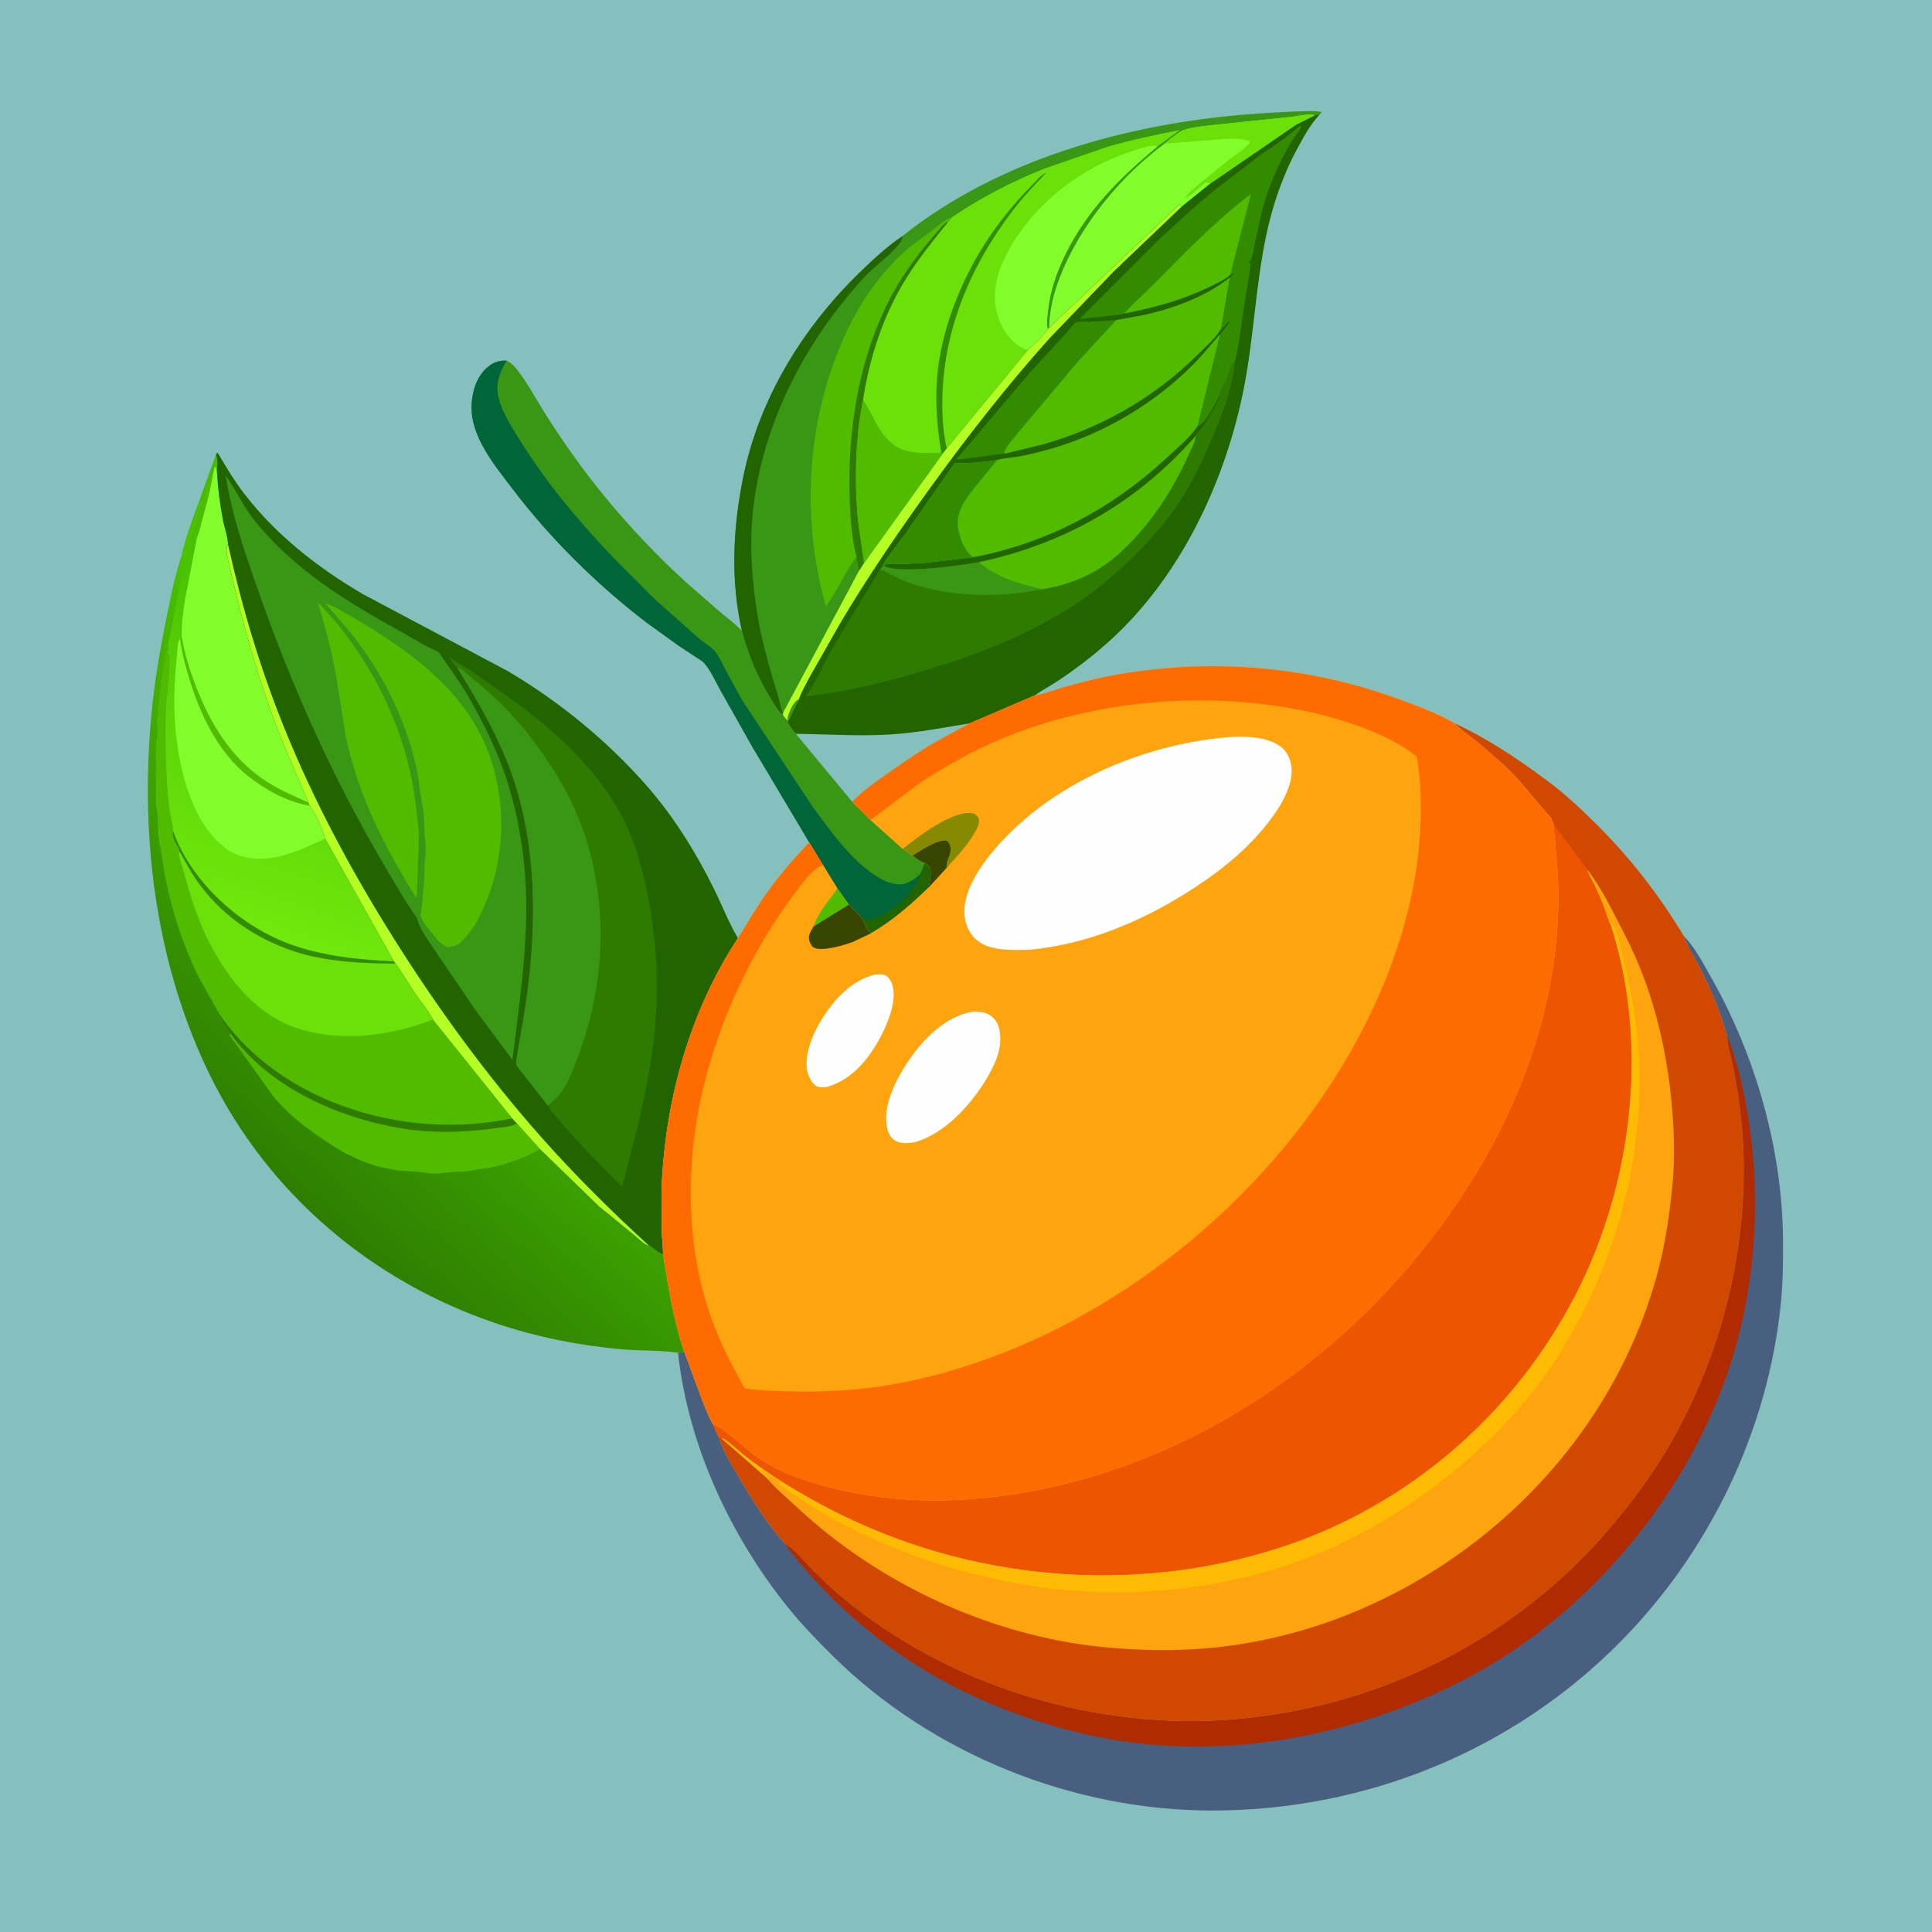
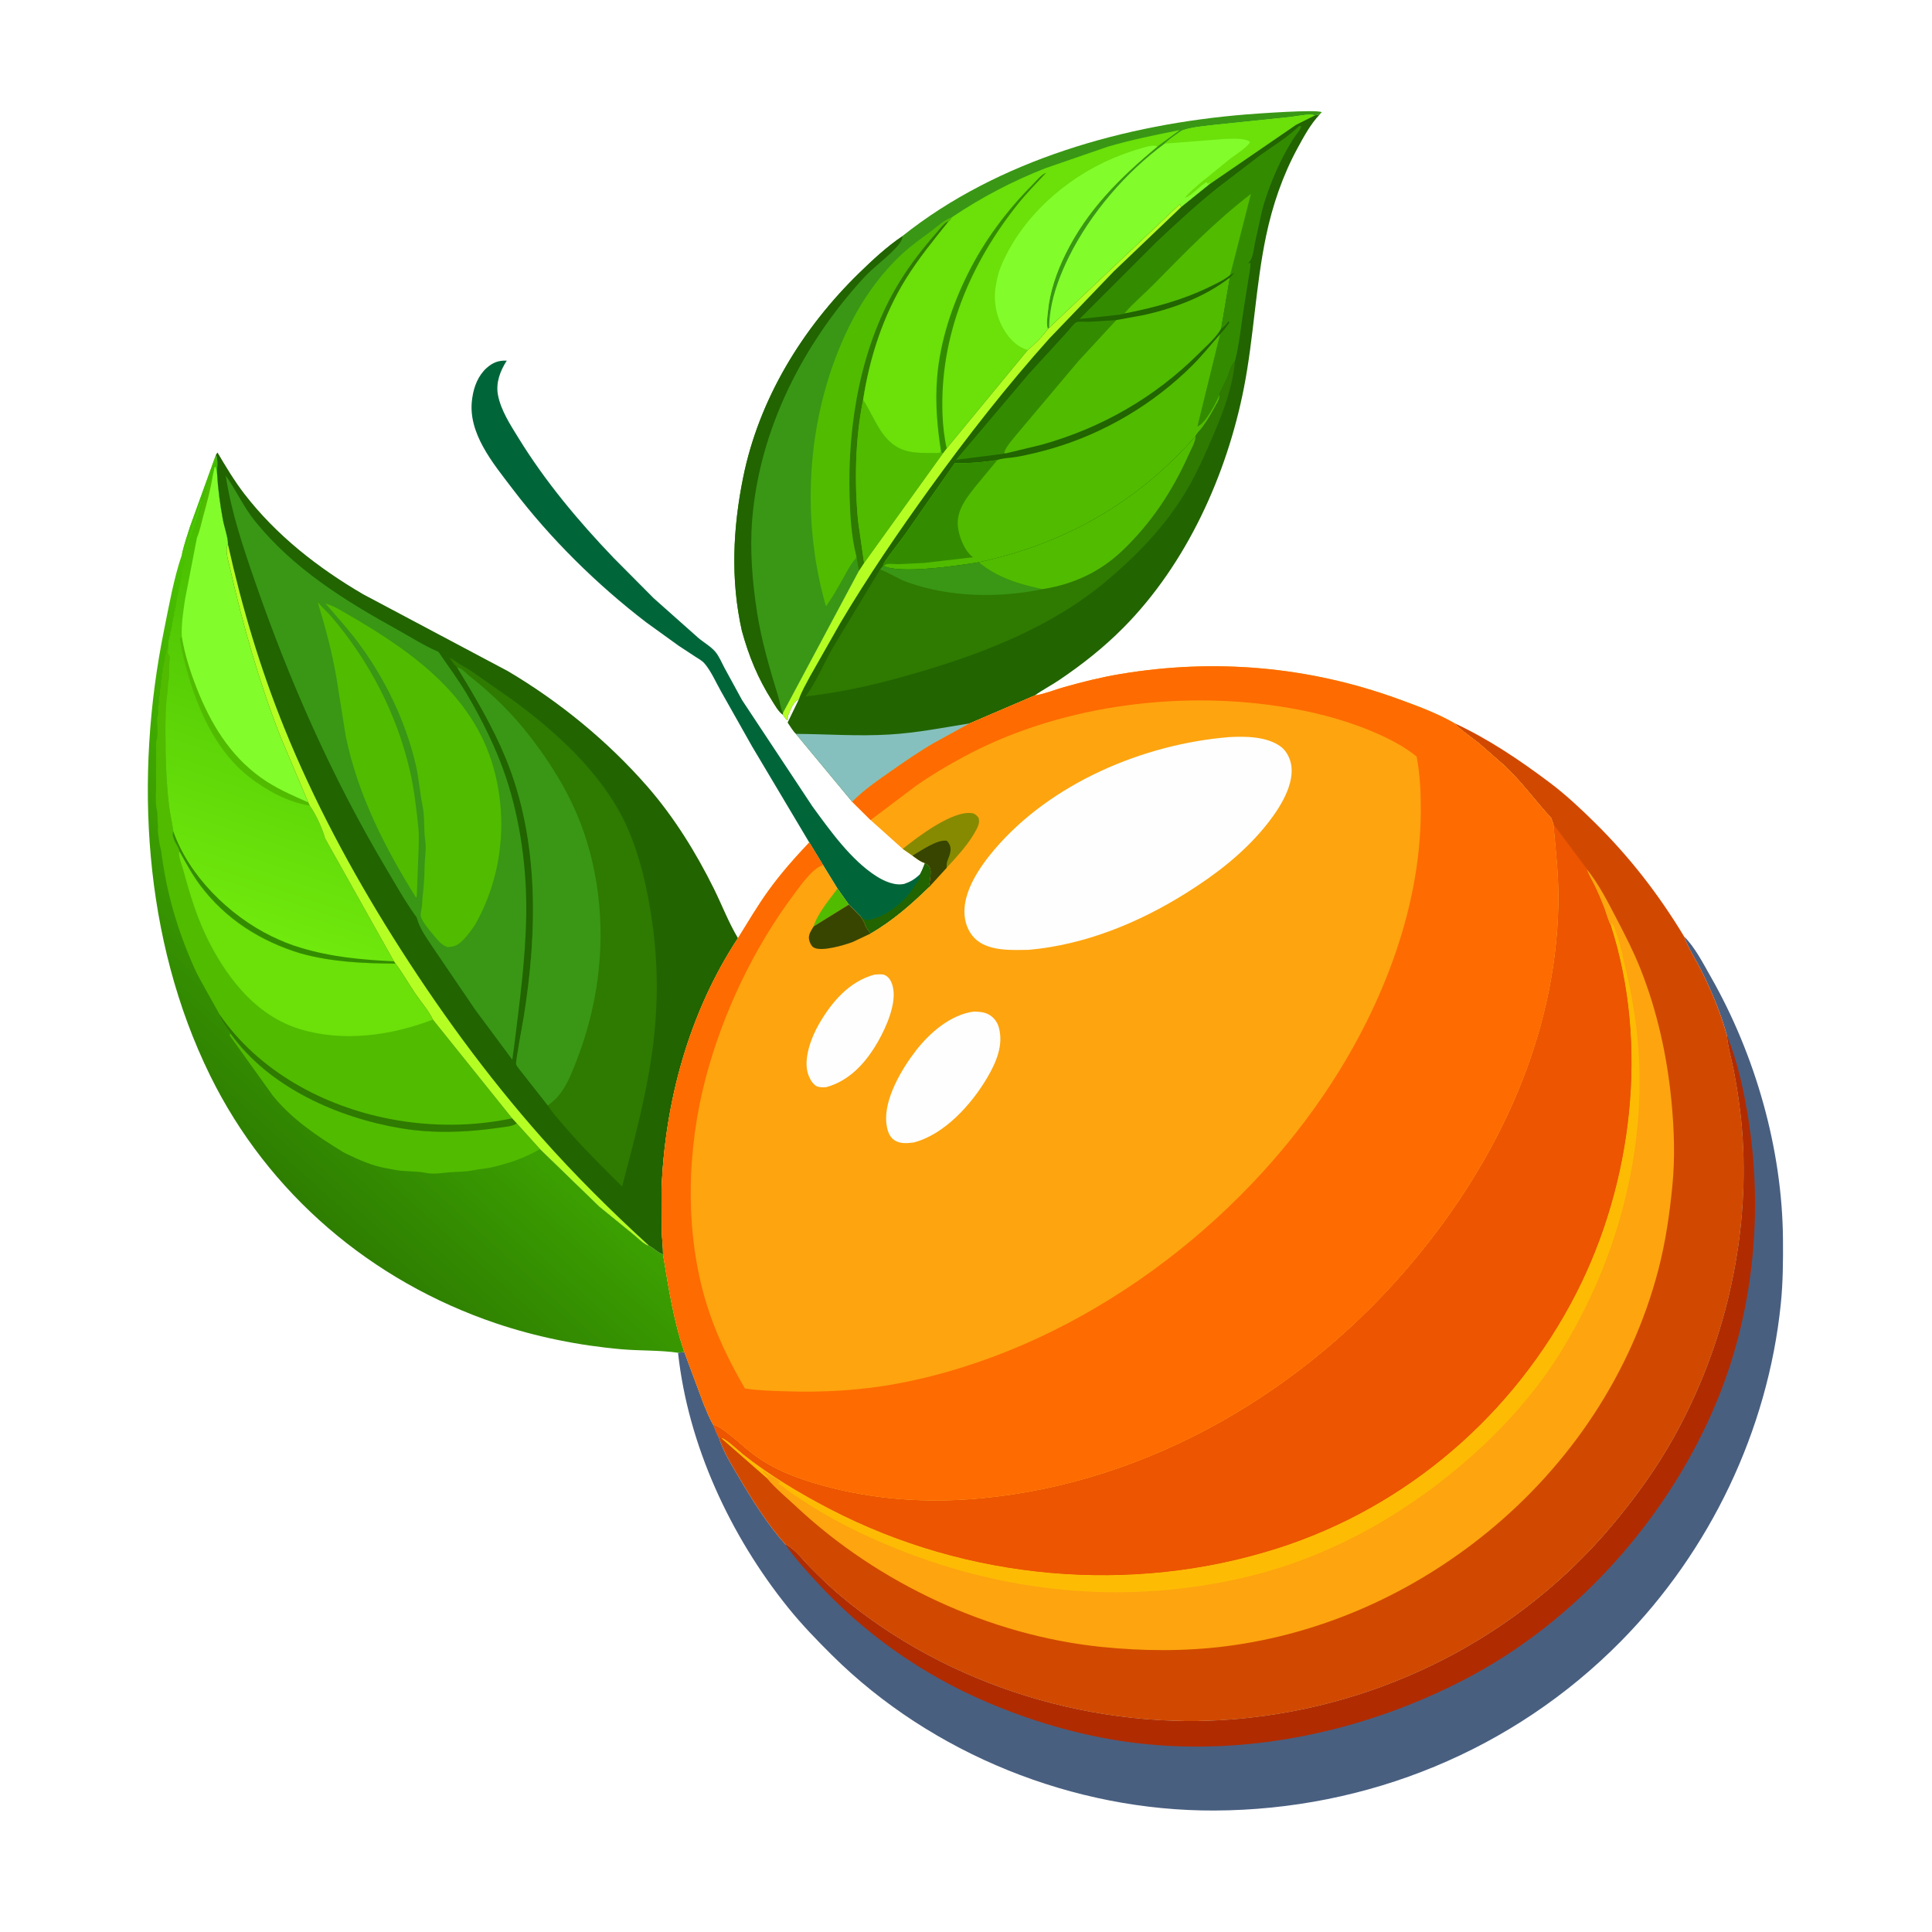
<svg xmlns="http://www.w3.org/2000/svg" version="1.1" style="display: block;" viewBox="0 0 2048 2048" width="1024" height="1024">
  <defs>
    <linearGradient id="Gradient1" gradientUnits="userSpaceOnUse" x1="254.776" y1="1215.38" x2="576.438" y2="859.377">
      <stop class="stop0" offset="0" stop-opacity="1" stop-color="rgb(46,126,1)" />
      <stop class="stop1" offset="1" stop-opacity="1" stop-color="rgb(77,203,0)" />
    </linearGradient>
    <linearGradient id="Gradient2" gradientUnits="userSpaceOnUse" x1="373.393" y1="597.129" x2="246.963" y2="978.813">
      <stop class="stop0" offset="0" stop-opacity="1" stop-color="rgb(70,188,0)" />
      <stop class="stop1" offset="1" stop-opacity="1" stop-color="rgb(112,233,13)" />
    </linearGradient>
  </defs>
-   <path transform="translate(0,0)" fill="rgb(134,192,190)" d="M -0 -0 L 2048 0 L 2048 2048 L -0 2048 L -0 -0 z" />
-   <path transform="translate(0,0)" fill="rgb(57,151,21)" d="M 857.829 893.015 L 797.039 790.901 L 764.128 732.551 C 758.839 723.157 753.714 711.323 746.749 703.224 C 744.207 700.27 740.189 698.168 736.937 696.033 L 719.499 684.593 L 684.984 659.693 C 632.497 619.444 583.338 570.939 543.34 518.274 C 522.887 491.345 495.202 458.801 500.515 422.621 L 500.77 421 C 502.417 409.702 507.008 398.086 515.661 390.234 C 522.242 384.261 528.428 381.938 537.218 382.28 C 542.517 385.247 545.559 388.323 549.196 393.147 C 560.795 408.528 570.066 426.313 580.486 442.549 C 599.291 471.849 619.063 499.698 641.198 526.578 C 668.33 559.526 698.306 591.271 730.107 619.772 L 763.06 648.447 C 771.038 655.098 779.157 661.242 786.426 668.714 C 793.83 695.613 803.341 718.982 818.378 742.655 C 821.397 747.408 825.2 754.548 829.94 757.622 C 831.1 759.663 832.468 761.272 833.979 763.054 L 835.094 763 C 834.632 760.244 835.226 759.037 836.213 756.5 C 838.358 750.988 841.592 743.441 846.959 741.077 L 834.901 765.934 C 837.55 769.622 840.444 774.936 843.684 777.929 L 903.384 849.96 L 922.844 869.28 L 956.942 899.862 L 967.301 907.031 C 971.175 909.787 975.891 913.706 980.525 914.856 C 983.303 916.704 985.519 917.964 986.267 921.472 C 986.649 923.259 986.658 924.609 986.501 926.431 C 986.211 931.285 985.524 935.801 984.576 940.556 C 965.01 959.508 946.385 975.77 922.828 989.597 C 921.356 986.889 918.141 983.914 917.298 981.219 C 916.019 977.127 914.544 974.807 912.017 971.318 L 899.779 958.949 L 887.753 941.967 L 872.407 916.952 L 857.829 893.015 z" />
  <path transform="translate(0,0)" fill="rgb(0,102,58)" d="M 857.829 893.015 L 797.039 790.901 L 764.128 732.551 C 758.839 723.157 753.714 711.323 746.749 703.224 C 744.207 700.27 740.189 698.168 736.937 696.033 L 719.499 684.593 L 684.984 659.693 C 632.497 619.444 583.338 570.939 543.34 518.274 C 522.887 491.345 495.202 458.801 500.515 422.621 L 500.77 421 C 502.417 409.702 507.008 398.086 515.661 390.234 C 522.242 384.261 528.428 381.938 537.218 382.28 C 530.246 393.065 525.342 405.814 527.897 418.875 C 531.088 435.19 540.898 450.15 549.5 464.118 C 578.158 510.655 612.837 552.076 650.563 591.493 L 692.943 634.142 L 740.076 676.05 C 745.613 680.8 753.588 685.33 758.229 690.835 C 762.287 695.65 764.976 702.332 767.935 707.889 L 786.656 742.183 L 861.355 855.033 C 879.983 880.487 902.269 911.939 929.297 929.012 C 937.435 934.153 949.098 939.339 958.857 936.848 L 962.313 935.5 L 963.65 934.927 C 968.148 932.934 971.784 930.007 975.35 926.659 C 977.484 922.92 978.935 918.848 980.525 914.856 C 983.303 916.704 985.519 917.964 986.267 921.472 C 986.649 923.259 986.658 924.609 986.501 926.431 C 986.211 931.285 985.524 935.801 984.576 940.556 C 965.01 959.508 946.385 975.77 922.828 989.597 C 921.356 986.889 918.141 983.914 917.298 981.219 C 916.019 977.127 914.544 974.807 912.017 971.318 L 899.779 958.949 L 887.753 941.967 L 872.407 916.952 L 857.829 893.015 z" />
  <path transform="translate(0,0)" fill="rgb(33,100,0)" d="M 980.525 914.856 C 983.303 916.704 985.519 917.964 986.267 921.472 C 986.649 923.259 986.658 924.609 986.501 926.431 C 986.211 931.285 985.524 935.801 984.576 940.556 C 965.01 959.508 946.385 975.77 922.828 989.597 C 921.356 986.889 918.141 983.914 917.298 981.219 C 916.019 977.127 914.544 974.807 912.017 971.318 L 916.262 974.5 C 918.661 975.574 921.473 975.103 923.932 974.46 C 941.94 969.753 960.33 954.688 969.693 938.9 L 974.506 931.857 L 975.35 926.659 C 977.484 922.92 978.935 918.848 980.525 914.856 z" />
  <path transform="translate(0,0)" fill="rgb(57,151,21)" d="M 956.834 250.211 L 956.9 249.994 C 1058.46 169.19 1193.54 131.627 1320.99 121.312 C 1330.75 120.522 1397.17 115.661 1401.09 119 L 1398.95 121.309 L 1393.75 122.355 L 1373.83 132.325 L 1282.26 195.174 L 1252.14 219.463 L 1250.56 216.511 L 1112.2 347.468 L 1110.79 348.796 C 1105.48 356.412 1096.71 365.006 1089.57 370.976 L 1003.56 475.392 L 999.462 480.75 L 915.969 596.869 L 910.535 605.131 L 830.009 755.72 L 829.94 757.622 C 825.2 754.548 821.397 747.408 818.378 742.655 C 803.341 718.982 793.83 695.613 786.426 668.714 C 774.325 614.939 776.858 560.078 787.741 506.301 C 804.594 423.019 850.471 348.119 910.841 289.303 C 924.807 275.696 940.626 260.979 956.834 250.211 z" />
  <path transform="translate(0,0)" fill="rgb(33,100,0)" d="M 786.426 668.714 C 774.325 614.939 776.858 560.078 787.741 506.301 C 804.594 423.019 850.471 348.119 910.841 289.303 C 924.807 275.696 940.626 260.979 956.834 250.211 C 956.299 255.593 952.445 259.768 948.782 263.655 C 938.343 274.732 925.786 283.344 915.5 294.57 C 851.059 364.907 804.902 455.431 797.295 551.355 C 794.77 583.198 797.553 617.457 802.47 648.939 C 807.332 680.07 816.004 709.075 825.191 739.123 C 826.808 744.41 827.338 750.964 830.009 755.72 L 829.94 757.622 C 825.2 754.548 821.397 747.408 818.378 742.655 C 803.341 718.982 793.83 695.613 786.426 668.714 z" />
  <path transform="translate(0,0)" fill="rgb(130,252,43)" d="M 1234.54 152.27 C 1239.44 147.782 1244.39 144.291 1249.8 140.5 C 1251.41 139.371 1252.78 138.362 1254.71 137.749 C 1265.02 134.472 1277.37 133.659 1288.12 132.28 L 1367.8 124.02 C 1374.07 123.455 1388.76 119.954 1393.75 122.355 L 1373.83 132.325 L 1282.26 195.174 L 1252.14 219.463 L 1250.56 216.511 L 1112.2 347.468 C 1112.11 341.413 1112.76 335.452 1113.65 329.469 C 1116.52 310.056 1124.5 289.497 1133.2 272 C 1155.98 226.171 1193.26 182.706 1234.54 152.27 z" />
  <path transform="translate(0,0)" fill="rgb(107,224,9)" d="M 1234.54 152.27 C 1239.44 147.782 1244.39 144.291 1249.8 140.5 C 1251.41 139.371 1252.78 138.362 1254.71 137.749 C 1265.02 134.472 1277.37 133.659 1288.12 132.28 L 1367.8 124.02 C 1374.07 123.455 1388.76 119.954 1393.75 122.355 L 1373.83 132.325 L 1282.26 195.174 L 1282.16 193.28 L 1280.5 195 L 1279 192.908 C 1271.36 197.536 1264.01 206.75 1256 209.828 C 1259.95 204.505 1265.7 199.845 1270.61 195.443 L 1304.74 167.73 C 1311.24 162.853 1320.26 157.576 1325.05 151 L 1324 149.5 C 1316.48 146.2 1306.17 147.08 1298.04 147.313 L 1234.54 152.27 z" />
  <path transform="translate(0,0)" fill="rgb(81,187,0)" d="M 907.711 588.971 L 907.117 592 C 901.71 597.979 898.005 605.409 894.084 612.395 C 888.317 622.666 882.62 632.779 875.851 642.451 L 875.319 641.98 C 847.766 545.423 855.746 435.612 900.474 345.328 C 914.433 317.152 933.14 290.677 956.205 269.198 C 965.478 260.562 975.797 253.359 985.952 245.855 C 993.184 240.512 1000.56 233.103 1009.11 230.24 C 1008.2 231.658 1007.31 233.828 1005.76 234.467 C 989.631 254.574 973.67 274.081 960.047 296.067 C 936.203 334.547 921.784 379.333 914.932 423.924 L 915.417 424.662 C 928.47 444.98 935.38 472.011 962.381 478.368 C 970.92 480.378 979.482 480.194 988.188 480.203 C 991.201 480.206 994.98 480.747 997.64 479.246 L 999.462 480.75 L 915.969 596.869 L 910.535 605.131 C 909.076 600.004 908.507 594.25 907.711 588.971 z" />
  <path transform="translate(0,0)" fill="rgb(47,122,0)" d="M 907.711 588.971 L 907.127 586.985 C 902.491 567.864 901.237 546.31 900.635 526.673 C 898.259 449.108 912.716 364.842 954.024 298 C 965.454 279.504 978.957 262.334 993.309 246.043 C 996.376 242.561 1001.25 235.537 1005.76 234.467 C 989.631 254.574 973.67 274.081 960.047 296.067 C 936.203 334.547 921.784 379.333 914.932 423.924 C 906.554 464.965 905.62 510.908 909.631 552.571 L 915.969 596.869 L 910.535 605.131 C 909.076 600.004 908.507 594.25 907.711 588.971 z" />
  <path transform="translate(0,0)" fill="rgb(81,187,0)" d="M 914.932 423.924 L 915.417 424.662 C 928.47 444.98 935.38 472.011 962.381 478.368 C 970.92 480.378 979.482 480.194 988.188 480.203 C 991.201 480.206 994.98 480.747 997.64 479.246 L 999.462 480.75 L 915.969 596.869 L 909.631 552.571 C 905.62 510.908 906.554 464.965 914.932 423.924 z" />
  <path transform="translate(0,0)" fill="rgb(107,224,9)" d="M 1108.22 178.287 L 1174.1 155.545 C 1199.11 148.209 1225.07 142.898 1250.64 137.841 L 1226.96 155.245 C 1187.2 188.241 1152.7 222.296 1129.5 269.294 C 1120.05 288.446 1112.79 309.141 1110.81 330.5 C 1110.3 335.984 1108.84 343.582 1110.79 348.796 C 1105.48 356.412 1096.71 365.006 1089.57 370.976 L 1003.56 475.392 L 999.462 480.75 L 997.64 479.246 C 994.98 480.747 991.201 480.206 988.188 480.203 C 979.482 480.194 970.92 480.378 962.381 478.368 C 935.38 472.011 928.47 444.98 915.417 424.662 L 914.932 423.924 C 921.784 379.333 936.203 334.547 960.047 296.067 C 973.67 274.081 989.631 254.574 1005.76 234.467 C 1007.31 233.828 1008.2 231.658 1009.11 230.24 C 1039.84 209.472 1073.72 191.76 1108.22 178.287 z" />
  <path transform="translate(0,0)" fill="rgb(51,140,0)" d="M 997.64 479.246 C 993.455 452.664 991.184 426.774 993.414 399.851 C 996.569 361.746 1009.23 323.629 1026.27 289.567 C 1043.76 254.592 1067.22 223.247 1094.73 195.559 C 1098.5 191.769 1103.86 184.861 1108.94 183.167 C 1098.8 194.081 1088.27 204.68 1078.98 216.338 C 1027.95 280.326 996.052 356.275 999.089 439 C 999.534 451.1 1000.87 463.587 1003.56 475.392 L 999.462 480.75 L 997.64 479.246 z" />
  <path transform="translate(0,0)" fill="rgb(130,252,43)" d="M 1089.57 370.976 C 1080.5 368.696 1072.69 361.792 1067.34 354.276 C 1056.7 339.326 1052.33 320.508 1055.68 302.377 C 1056.86 296.006 1058.09 289.72 1060.52 283.688 C 1081.38 231.855 1128.6 189.472 1179.42 167.926 C 1190.42 163.263 1201.83 159.251 1213.36 156.134 C 1217.94 154.898 1222.5 153.439 1226.96 155.245 C 1187.2 188.241 1152.7 222.296 1129.5 269.294 C 1120.05 288.446 1112.79 309.141 1110.81 330.5 C 1110.3 335.984 1108.84 343.582 1110.79 348.796 C 1105.48 356.412 1096.71 365.006 1089.57 370.976 z" />
  <path transform="translate(0,0)" fill="rgb(73,95,128)" d="M 1785.24 992.735 C 1796.67 1003.98 1805.65 1021.69 1813.57 1035.59 C 1860.78 1118.5 1889.23 1217.82 1890.02 1313.43 C 1890.21 1336.42 1890.06 1359.46 1887.71 1382.35 C 1873.95 1516.37 1812.67 1644.12 1718.1 1739.95 C 1604.06 1855.51 1449.49 1918.54 1287.48 1919.24 C 1138.46 1919.89 987.858 1859.68 881.9 1754.52 C 865.737 1738.48 849.84 1722.04 835.537 1704.29 C 774.154 1628.11 729.322 1531.68 718.752 1433.96 L 725.459 1433.2 L 745.874 1488.15 C 749.006 1495.46 751.977 1503.53 756.119 1510.29 C 757.936 1515.03 759.673 1519.72 762.135 1524.18 C 766.851 1539.01 775.351 1552.54 783.223 1565.88 C 797.722 1590.47 813.303 1615.51 832.34 1636.91 L 832.888 1637.21 C 842.688 1642.1 851.966 1654.67 859.767 1662.49 C 869.968 1672.72 880.274 1682.72 891.35 1692.01 C 1005.98 1788.12 1162.95 1835.37 1311.59 1822.23 C 1466.26 1808.55 1610.56 1734.94 1710.18 1615.58 C 1734.08 1586.94 1756.11 1556.46 1774.28 1523.85 C 1827.67 1428.03 1854.14 1316.33 1847.39 1206.86 C 1845.91 1182.96 1842.57 1159 1838.1 1135.5 C 1835.69 1122.86 1831.86 1110.65 1830.67 1097.79 C 1824.14 1073.89 1814.06 1049.74 1802.88 1027.65 C 1797.05 1016.13 1789.54 1004.89 1785.24 992.735 z" />
  <path transform="translate(0,0)" fill="rgb(177,43,0)" d="M 1830.67 1097.79 C 1841.53 1124.37 1848.03 1154.03 1852.7 1182.3 C 1869.64 1284.82 1858.9 1393.14 1818.33 1489.23 C 1773.2 1596.11 1693.48 1692 1596 1755.08 C 1564.61 1775.39 1531.21 1792.06 1496.57 1806.05 C 1400.19 1844.94 1292.29 1861.2 1189.05 1845.62 C 1140.15 1838.24 1092.12 1823.89 1046.66 1804.54 C 977.325 1775.03 915.668 1731.49 864.799 1675.96 C 853.446 1663.57 841.827 1650.82 832.34 1636.91 L 832.888 1637.21 C 842.688 1642.1 851.966 1654.67 859.767 1662.49 C 869.968 1672.72 880.274 1682.72 891.35 1692.01 C 1005.98 1788.12 1162.95 1835.37 1311.59 1822.23 C 1466.26 1808.55 1610.56 1734.94 1710.18 1615.58 C 1734.08 1586.94 1756.11 1556.46 1774.28 1523.85 C 1827.67 1428.03 1854.14 1316.33 1847.39 1206.86 C 1845.91 1182.96 1842.57 1159 1838.1 1135.5 C 1835.69 1122.86 1831.86 1110.65 1830.67 1097.79 z" />
  <path transform="translate(0,0)" fill="rgb(33,100,0)" d="M 1393.75 122.355 L 1398.95 121.309 C 1388.96 132.03 1382.42 144.259 1375.46 157.046 C 1359.72 185.953 1348.91 217.711 1342.15 249.875 C 1331.01 302.93 1329.07 357.658 1318.64 410.94 C 1300.54 503.334 1257.81 597.71 1191.12 665.105 C 1170.05 686.388 1147.13 704.483 1122.33 721.167 C 1114.06 726.734 1104.97 731.364 1096.93 737.214 L 1027.98 766.788 L 1027.11 767.326 L 990.872 787.172 C 974.74 796.432 959.371 807.13 944.133 817.777 C 930.276 827.459 915.187 837.849 903.384 849.96 L 843.684 777.929 C 840.444 774.936 837.55 769.622 834.901 765.934 L 846.959 741.077 C 841.592 743.441 838.358 750.988 836.213 756.5 C 835.226 759.037 834.632 760.244 835.094 763 L 833.979 763.054 C 832.468 761.272 831.1 759.663 829.94 757.622 L 830.009 755.72 L 910.535 605.131 L 915.969 596.869 L 999.462 480.75 L 1003.56 475.392 L 1089.57 370.976 C 1096.71 365.006 1105.48 356.412 1110.79 348.796 L 1112.2 347.468 L 1250.56 216.511 L 1252.14 219.463 L 1282.26 195.174 L 1373.83 132.325 L 1393.75 122.355 z" />
  <path transform="translate(0,0)" fill="rgb(134,192,190)" d="M 843.684 777.929 C 877.046 778.159 909.587 780.626 943.065 778.607 C 972.027 776.861 999.459 771.391 1027.98 766.788 L 1027.11 767.326 L 990.872 787.172 C 974.74 796.432 959.371 807.13 944.133 817.777 C 930.276 827.459 915.187 837.849 903.384 849.96 L 843.684 777.929 z" />
  <path transform="translate(0,0)" fill="rgb(51,140,0)" d="M 1183.14 339.324 L 1142.69 383.17 L 1079.93 457.687 C 1075.4 463.473 1066.22 472.991 1064.39 479.856 L 1065.83 480.7 L 1065.84 480.725 L 1013.44 487.413 L 1090.66 396.231 L 1130.95 352.221 C 1133.32 349.689 1138.07 343.095 1140.92 341.605 C 1143.19 340.421 1151.49 341.238 1154.26 341.153 L 1183.14 339.324 z" />
  <path transform="translate(0,0)" fill="rgb(181,254,35)" d="M 1250.56 216.511 L 1252.14 219.463 L 1180.44 287.882 L 1112.44 358.721 C 1067.23 409.163 1024.97 463.242 985.359 518.142 C 951.929 564.479 920.066 611.184 890.848 660.319 L 858.65 717.034 C 854.581 724.827 849.795 732.774 846.959 741.077 C 841.592 743.441 838.358 750.988 836.213 756.5 C 835.226 759.037 834.632 760.244 835.094 763 L 833.979 763.054 C 832.468 761.272 831.1 759.663 829.94 757.622 L 830.009 755.72 L 910.535 605.131 L 915.969 596.869 L 999.462 480.75 L 1003.56 475.392 L 1089.57 370.976 C 1096.71 365.006 1105.48 356.412 1110.79 348.796 L 1112.2 347.468 L 1250.56 216.511 z" />
  <path transform="translate(0,0)" fill="rgb(81,187,0)" d="M 1303.7 294.207 L 1294.53 348.248 C 1288.86 358.305 1278.74 366.834 1270.56 374.977 C 1224.02 421.326 1167.6 453.669 1104.38 471.376 L 1065.83 480.7 L 1064.39 479.856 C 1066.22 472.991 1075.4 463.473 1079.93 457.687 L 1142.69 383.17 L 1183.14 339.324 L 1213.27 333.789 C 1245.21 326.535 1277.63 314.489 1303.7 294.207 z" />
  <path transform="translate(0,0)" fill="rgb(51,140,0)" d="M 1377.11 133.64 L 1379.27 133.695 C 1379.23 136.789 1373.28 143.548 1371.39 146.501 C 1366.32 154.417 1361.79 162.53 1357.66 170.973 C 1349.53 187.589 1342.71 205.14 1337.88 223 L 1330.28 257.557 C 1329.21 263.086 1328.22 273.333 1324.5 277.49 C 1323.77 278.303 1323.5 278.465 1322.71 279.072 L 1325.5 278.591 C 1325.75 283.714 1324.42 289.107 1323.68 294.171 L 1318.77 325.004 C 1315.67 344.089 1313.96 363.872 1309.2 382.635 C 1304.3 387.778 1303.01 395.576 1300.15 402.005 C 1297.79 407.328 1294.3 412.79 1292.65 418.355 L 1292.68 418.832 C 1288.41 427.667 1278.28 448.125 1269.42 451.966 L 1293.44 354.173 C 1297.1 350.479 1300.13 346.171 1303.22 342 L 1302.5 340.51 L 1301.12 342.054 C 1299.16 344.637 1298.1 345.999 1295.31 347.768 L 1294.53 348.248 L 1303.7 294.207 C 1305.55 292.689 1307.02 290.935 1308.61 289.157 L 1304.05 291.419 C 1297.85 296.612 1290.62 299.847 1283.42 303.413 C 1254.05 317.946 1223.86 325.971 1191.88 332.279 C 1189.37 333.635 1184.19 333.741 1181.29 334.169 L 1144.32 338.15 L 1226.22 256.22 C 1247.3 236.482 1268.23 216.961 1290.85 198.958 L 1335.66 164.667 C 1349.09 155.09 1364.29 145.872 1376.19 134.531 L 1377.11 133.64 z" />
  <path transform="translate(0,0)" fill="rgb(81,187,0)" d="M 1191.88 332.279 C 1201.14 321.324 1213.1 311.493 1223.21 301.208 C 1256.37 267.459 1288.29 234.51 1326.01 205.607 L 1304.05 291.419 C 1297.85 296.612 1290.62 299.847 1283.42 303.413 C 1254.05 317.946 1223.86 325.971 1191.88 332.279 z" />
  <path transform="translate(0,0)" fill="rgb(81,187,0)" d="M 1293.44 354.173 L 1269.42 451.966 C 1278.28 448.125 1288.41 427.667 1292.68 418.832 C 1292.99 423.119 1291.23 425.379 1289.25 429.04 C 1284.67 437.472 1280.28 445.432 1274.5 453.144 C 1272.52 455.779 1268.63 459.415 1267.41 462.339 C 1205.49 532.796 1128.8 576.43 1037.53 596.059 C 1017.35 599.383 954.252 608.847 936.744 599.983 L 935.72 600.328 C 937.097 595.968 939.848 592.694 942.431 589.014 L 959.5 566.234 L 986.393 527.558 L 1012.13 490.825 C 1027.52 491.261 1042.07 489.997 1057.25 487.63 C 1063.01 485.425 1071.57 485.441 1077.82 484.297 C 1090.55 481.969 1103.06 478.946 1115.47 475.312 C 1171.02 459.049 1222.92 428.181 1263.94 387.319 C 1274.43 376.867 1283.62 365.242 1293.44 354.173 z" />
-   <path transform="translate(0,0)" fill="rgb(33,100,0)" d="M 1292.68 418.832 C 1292.99 423.119 1291.23 425.379 1289.25 429.04 C 1284.67 437.472 1280.28 445.432 1274.5 453.144 C 1272.52 455.779 1268.63 459.415 1267.41 462.339 C 1205.49 532.796 1128.8 576.43 1037.53 596.059 C 1017.35 599.383 954.252 608.847 936.744 599.983 C 937.663 599.377 938.449 598.492 939.5 598.164 C 942.485 597.233 949.217 598.101 952.549 598.053 L 979.257 596.756 L 1031.79 590.683 C 1109.66 575.76 1177.86 539.619 1236 486.018 C 1247.31 475.593 1260.58 464.624 1269.42 451.966 C 1278.28 448.125 1288.41 427.667 1292.68 418.832 z" />
  <path transform="translate(0,0)" fill="rgb(51,140,0)" d="M 935.72 600.328 C 937.097 595.968 939.848 592.694 942.431 589.014 L 959.5 566.234 L 986.393 527.558 L 1012.13 490.825 C 1027.52 491.261 1042.07 489.997 1057.25 487.63 L 1036.45 512.778 C 1026.25 525.341 1013.81 539.959 1015.33 557.241 C 1016.29 568.046 1021.62 582.105 1029.89 589.497 C 1030.69 590.206 1030.95 590.276 1031.79 590.683 L 979.257 596.756 L 952.549 598.053 C 949.217 598.101 942.485 597.233 939.5 598.164 C 938.449 598.492 937.663 599.377 936.744 599.983 L 935.72 600.328 z" />
  <path transform="translate(0,0)" fill="rgb(47,122,0)" d="M 1292.68 418.832 L 1292.65 418.355 C 1294.3 412.79 1297.79 407.328 1300.15 402.005 C 1303.01 395.576 1304.3 387.778 1309.2 382.635 C 1306.72 410.061 1296.85 436.664 1286.02 461.751 C 1277.49 481.526 1268.83 501.409 1257.82 519.962 C 1235.54 557.532 1205.31 588.761 1172.01 616.634 C 1116.61 662.991 1047.4 690.692 979 711.127 C 937.774 723.443 896.772 733.538 853.951 738.272 C 865.197 722.986 873.128 703.662 882.509 687.095 L 932.895 603.583 L 935.72 600.328 L 936.744 599.983 C 954.252 608.847 1017.35 599.383 1037.53 596.059 C 1128.8 576.43 1205.49 532.796 1267.41 462.339 C 1268.63 459.415 1272.52 455.779 1274.5 453.144 C 1280.28 445.432 1284.67 437.472 1289.25 429.04 C 1291.23 425.379 1292.99 423.119 1292.68 418.832 z" />
  <path transform="translate(0,0)" fill="rgb(57,151,21)" d="M 936.744 599.983 C 954.252 608.847 1017.35 599.383 1037.53 596.059 C 1057.26 612.441 1080.4 619.363 1105 624.541 C 1059.27 634.162 1006.58 633.165 962.264 617.348 C 952.308 613.794 943.883 608.041 934.206 604.105 L 932.895 603.583 L 935.72 600.328 L 936.744 599.983 z" />
  <path transform="translate(0,0)" fill="rgb(81,187,0)" d="M 1267.41 462.339 C 1267.25 468.421 1262.48 476.577 1260 482.146 C 1242.91 520.482 1219.99 555.075 1189.46 583.993 C 1165.55 606.633 1137.37 619.468 1105 624.541 C 1080.4 619.363 1057.26 612.441 1037.53 596.059 C 1128.8 576.43 1205.49 532.796 1267.41 462.339 z" />
  <path transform="translate(0,0)" fill="url(#Gradient1)" d="M 228.933 482.102 C 231.239 486.717 230.096 496.005 230.053 501.264 C 231.026 518.076 233.247 534.7 236.33 551.254 C 237.685 558.53 241.788 569.914 241.661 577.034 C 238.068 582.7 242.35 595.499 243.798 601.929 C 257.35 662.085 274.601 722.466 296.988 780 L 326.761 850.498 L 328.437 854.087 C 334.701 862.877 341.895 878.473 344.653 888.803 L 417.65 1019.03 L 419.405 1021.45 C 426.881 1031.51 433.198 1042.71 440.236 1053.13 C 446.153 1061.88 454.515 1071.23 458.907 1080.76 L 542.939 1185.48 L 547.804 1190.73 L 572.427 1218.03 L 635.226 1278.92 L 671.517 1308.5 C 674.999 1311.3 683.706 1320.02 687.898 1320.41 C 693.38 1323.1 696.799 1327.65 702.854 1329.72 C 708.695 1364.64 713.844 1399.55 725.459 1433.2 L 718.752 1433.96 C 699.324 1431.14 678.716 1431.99 659.047 1430.29 C 614.306 1426.42 568.149 1417.12 525.607 1402.73 C 393.729 1358.13 284.253 1265.32 222.676 1139.96 C 151.896 995.865 142.288 823.815 173.88 668 C 179.227 641.632 184.069 613.732 192.744 588.226 C 194.79 578.094 198.407 567.965 201.507 558.107 L 228.933 482.102 z" />
  <path transform="translate(0,0)" fill="rgb(81,187,0)" d="M 572.427 1218.03 C 556.717 1227.39 538.818 1233.44 521 1237.46 C 514.886 1238.84 508.548 1239.16 502.5 1240.42 C 493.861 1242.22 485.453 1242.01 476.705 1242.69 C 468.7 1243.31 459.886 1244.99 451.964 1243.37 C 440.835 1241.1 428.954 1242.24 417.506 1239.89 L 410 1238.47 C 395.497 1236.11 381.166 1229.77 368.02 1223.45 C 366.41 1222.68 364.958 1222 363.426 1221.06 C 336.256 1204.44 309.415 1186.43 289.142 1161.34 L 243.455 1097.56 L 244.185 1095.32 C 284.935 1152.51 357.868 1184.73 425.188 1196.03 C 458.901 1201.69 494.336 1200.45 528.034 1195.55 C 533.46 1194.76 542.151 1194.24 546.837 1191.45 L 547.804 1190.73 L 572.427 1218.03 z" />
  <path transform="translate(0,0)" fill="rgb(81,187,0)" d="M 178.372 682.967 C 178.362 685.924 178.704 689.226 177.732 692.047 C 180.119 696.087 180.462 696.182 179.699 700.897 C 178.542 708.055 180.03 715.314 178.49 722.5 C 177.731 726.041 178.05 730.28 177.481 734 C 175.247 748.587 175.348 764.761 175.387 779.544 C 175.453 804.502 176.275 829.73 179.231 854.526 C 180.115 861.937 181.903 869.249 183.033 876.624 C 183.098 877.044 183.714 880.52 183.53 880.722 C 182.983 883.731 182.664 885.108 183.78 888 L 184.295 889.634 C 185.614 893.68 189.538 898.381 190.182 902.277 C 196.969 914.474 203.676 926.997 212.043 938.203 C 239.013 974.328 276.312 997.925 319.137 1010.8 C 352.273 1019.84 385.278 1021.25 419.405 1021.45 C 426.881 1031.51 433.198 1042.71 440.236 1053.13 C 446.153 1061.88 454.515 1071.23 458.907 1080.76 L 542.939 1185.48 L 547.804 1190.73 L 546.837 1191.45 C 542.151 1194.24 533.46 1194.76 528.034 1195.55 C 494.336 1200.45 458.901 1201.69 425.188 1196.03 C 357.868 1184.73 284.935 1152.51 244.185 1095.32 C 240.922 1090.01 232.963 1080.98 232.528 1075.03 C 232.536 1074.6 210.738 1036.32 208.203 1030.85 C 191.185 994.179 178.805 955.144 172.758 915.102 L 172.29 912 C 171.289 907.938 171.424 903.347 170.295 899.5 C 168.744 894.213 168.371 887.942 167.5 882.51 C 167.036 879.619 167.837 876.389 167.368 873.5 C 166.65 869.085 167.379 863.605 166.417 859.5 C 164.524 851.414 165.435 841.709 165.432 833.208 L 165.49 786 C 168.197 781.94 166.49 766.545 166.49 761 C 168.385 758.157 167.49 752.496 167.49 749 C 169.161 746.494 168.49 742.074 168.49 739 C 170.096 736.59 169.49 733.856 169.49 731 C 171.094 728.594 170.49 724.913 170.49 722 C 172.005 719.727 171.49 717.675 171.49 715 C 173.005 712.727 172.49 710.675 172.49 708 C 173.855 705.952 173.49 705.382 173.49 703 L 174.49 701.5 C 174.455 700.012 174.415 698.655 174.712 697.185 L 174.995 695.995 L 175.49 694 C 176.674 691.745 176.49 691.57 176.49 689 C 177.743 687.12 177.838 686.068 178.214 683.906 L 178.372 682.967 z" />
  <path transform="translate(0,0)" fill="rgb(47,122,0)" d="M 244.185 1095.32 C 240.922 1090.01 232.963 1080.98 232.528 1075.03 C 273.951 1135.51 343.074 1172.78 414.021 1186.29 C 456.501 1194.37 500.587 1194.36 542.939 1185.48 L 547.804 1190.73 L 546.837 1191.45 C 542.151 1194.24 533.46 1194.76 528.034 1195.55 C 494.336 1200.45 458.901 1201.69 425.188 1196.03 C 357.868 1184.73 284.935 1152.51 244.185 1095.32 z" />
  <path transform="translate(0,0)" fill="rgb(107,224,9)" d="M 458.907 1080.76 C 415.206 1097.79 363.499 1104.89 318 1090.94 C 273.075 1077.17 243.126 1040.04 222.236 999.78 C 209.276 974.807 201.564 948.982 194.213 922 C 192.76 916.665 188.603 907.257 190.182 902.277 C 196.969 914.474 203.676 926.997 212.043 938.203 C 239.013 974.328 276.312 997.925 319.137 1010.8 C 352.273 1019.84 385.278 1021.25 419.405 1021.45 C 426.881 1031.51 433.198 1042.71 440.236 1053.13 C 446.153 1061.88 454.515 1071.23 458.907 1080.76 z" />
  <path transform="translate(0,0)" fill="url(#Gradient2)" d="M 228.933 482.102 C 231.239 486.717 230.096 496.005 230.053 501.264 C 231.026 518.076 233.247 534.7 236.33 551.254 C 237.685 558.53 241.788 569.914 241.661 577.034 C 238.068 582.7 242.35 595.499 243.798 601.929 C 257.35 662.085 274.601 722.466 296.988 780 L 326.761 850.498 L 328.437 854.087 C 334.701 862.877 341.895 878.473 344.653 888.803 L 417.65 1019.03 L 419.405 1021.45 C 385.278 1021.25 352.273 1019.84 319.137 1010.8 C 276.312 997.925 239.013 974.328 212.043 938.203 C 203.676 926.997 196.969 914.474 190.182 902.277 C 189.538 898.381 185.614 893.68 184.295 889.634 L 183.78 888 C 182.664 885.108 182.983 883.731 183.53 880.722 C 183.714 880.52 183.098 877.044 183.033 876.624 C 181.903 869.249 180.115 861.937 179.231 854.526 C 176.275 829.73 175.453 804.502 175.387 779.544 C 175.348 764.761 175.247 748.587 177.481 734 C 178.05 730.28 177.731 726.041 178.49 722.5 C 180.03 715.314 178.542 708.055 179.699 700.897 C 180.462 696.182 180.119 696.087 177.732 692.047 C 178.704 689.226 178.362 685.924 178.372 682.967 L 178.49 679 C 179.751 677.108 179.49 677.126 179.49 675 C 180.855 672.952 180.49 672.382 180.49 670 C 181.751 668.108 181.49 668.126 181.49 666 C 182.912 663.867 182.49 662.487 182.49 660 C 183.855 657.952 183.49 657.382 183.49 655 C 184.912 652.867 184.49 651.487 184.49 649 C 185.751 647.108 185.49 647.126 185.49 645 L 186.49 643.5 C 186.455 642.02 186.417 640.678 186.712 639.216 L 189.995 622.995 C 191.728 616.769 192.269 610.194 193.995 603.995 L 194.995 599.995 L 195.49 598.5 C 195.864 597.116 196.033 595.821 196.496 594.432 C 197.27 592.11 197.65 591.414 197 589 L 196.51 587.5 C 197.266 585.904 197.882 584.891 197.707 583.065 L 197.51 582 L 198.75 580.505 C 199.011 578.414 198.79 579.006 199.344 577.534 L 200.5 574 L 201.25 571.25 C 201.962 569.302 202.318 567.483 202.969 565.531 L 211.25 540.25 C 212.084 537.961 212.237 535.717 213 533.5 L 213.75 531.75 L 212.67 531.5 L 199.634 570.917 C 198.314 576.371 196.499 584.285 192.744 588.226 C 194.79 578.094 198.407 567.965 201.507 558.107 L 228.933 482.102 z" />
  <path transform="translate(0,0)" fill="rgb(81,187,0)" d="M 225.401 504.874 C 223.054 519.408 219.251 533.196 215.383 547.36 C 213.357 554.78 211.737 563.134 208.71 570.158 C 209.103 566.603 208.992 562.412 210.005 559.005 C 210.518 557.278 210.715 554.517 211.51 553 C 212.599 550.922 212.501 551.297 212.51 549 C 213.809 547.045 213.503 546.748 213.51 544.5 L 211.559 547.84 C 212.183 540.732 215.388 533.98 216.82 526.995 C 217.764 522.391 219.636 518.472 220.905 513.995 C 221.81 510.806 224.036 508.002 225.401 504.874 z" />
  <path transform="translate(0,0)" fill="rgb(51,140,0)" d="M 190.182 902.277 C 189.538 898.381 185.614 893.68 184.295 889.634 L 183.78 888 C 182.664 885.108 182.983 883.731 183.53 880.722 C 199.915 928.215 243.115 970.666 287.812 992.425 C 297.879 997.326 308.364 1001.64 319.126 1004.76 C 351.43 1014.49 384.104 1017.47 417.65 1019.03 L 419.405 1021.45 C 385.278 1021.25 352.273 1019.84 319.137 1010.8 C 276.312 997.925 239.013 974.328 212.043 938.203 C 203.676 926.997 196.969 914.474 190.182 902.277 z" />
-   <path transform="translate(0,0)" fill="rgb(130,252,43)" d="M 190.803 677.039 C 191.6 675.539 191.028 676.294 192.748 674.968 C 195.86 693.736 201.585 711.72 208.539 729.405 C 223.211 766.713 243.517 800.558 276.606 824.281 C 292.264 835.506 309.289 842.753 326.761 850.498 L 328.437 854.087 C 334.701 862.877 341.895 878.473 344.653 888.803 C 325.973 897.655 306.943 906.731 286.277 909.658 C 270.381 911.908 251.972 909.006 238.987 899.126 C 205.22 873.434 192.287 823.592 187.158 783.5 C 183.321 753.509 184.489 722.686 187.759 692.717 C 188.274 687.993 187.942 680.767 190.803 677.039 z" />
  <path transform="translate(0,0)" fill="rgb(81,187,0)" d="M 190.803 677.039 C 191.6 675.539 191.028 676.294 192.748 674.968 C 195.86 693.736 201.585 711.72 208.539 729.405 C 223.211 766.713 243.517 800.558 276.606 824.281 C 292.264 835.506 309.289 842.753 326.761 850.498 L 328.437 854.087 C 304.888 850.214 282.445 837.902 263.803 823.379 C 231.015 797.835 211.543 756.378 200.047 717.366 C 196.132 704.082 192.568 690.808 190.803 677.039 z" />
  <path transform="translate(0,0)" fill="rgb(130,252,43)" d="M 225.401 504.874 L 227.387 495.5 L 228.5 494.802 L 230.053 501.264 C 231.026 518.076 233.247 534.7 236.33 551.254 C 237.685 558.53 241.788 569.914 241.661 577.034 C 238.068 582.7 242.35 595.499 243.798 601.929 C 257.35 662.085 274.601 722.466 296.988 780 L 326.761 850.498 C 309.289 842.753 292.264 835.506 276.606 824.281 C 243.517 800.558 223.211 766.713 208.539 729.405 C 201.585 711.72 195.86 693.736 192.748 674.968 C 192.109 661.999 194.144 648.79 196.04 636 L 208.71 570.158 C 211.737 563.134 213.357 554.78 215.383 547.36 C 219.251 533.196 223.054 519.408 225.401 504.874 z" />
  <path transform="translate(0,0)" fill="rgb(33,100,0)" d="M 228.933 482.102 L 230.514 479.636 C 239.434 494.636 248.256 509.513 258.921 523.366 C 292.818 567.393 337.273 602.126 385 629.964 L 538.526 711.518 C 593.377 744.023 644.435 785.834 686.368 833.899 C 714.446 866.083 737.788 903.754 756.692 941.925 C 765.278 959.262 772.333 977.879 782.28 994.478 C 730.387 1073.44 704.479 1168.59 701.219 1262.54 L 701.542 1306.56 C 701.874 1314.17 702.926 1322.14 702.854 1329.72 C 696.799 1327.65 693.38 1323.1 687.898 1320.41 C 683.706 1320.02 674.999 1311.3 671.517 1308.5 L 635.226 1278.92 L 572.427 1218.03 L 547.804 1190.73 L 542.939 1185.48 L 458.907 1080.76 C 454.515 1071.23 446.153 1061.88 440.236 1053.13 C 433.198 1042.71 426.881 1031.51 419.405 1021.45 L 417.65 1019.03 L 344.653 888.803 C 341.895 878.473 334.701 862.877 328.437 854.087 L 326.761 850.498 L 296.988 780 C 274.601 722.466 257.35 662.085 243.798 601.929 C 242.35 595.499 238.068 582.7 241.661 577.034 C 241.788 569.914 237.685 558.53 236.33 551.254 C 233.247 534.7 231.026 518.076 230.053 501.264 C 230.096 496.005 231.239 486.717 228.933 482.102 z" />
  <path transform="translate(0,0)" fill="rgb(181,254,35)" d="M 241.661 577.034 C 256.357 643.172 275.707 708.132 301.086 771 C 332.233 848.154 372.136 922.671 416.337 993.072 C 463.324 1067.91 515.37 1139.52 574.002 1205.72 C 609.445 1245.74 648.45 1284.36 687.898 1320.41 C 683.706 1320.02 674.999 1311.3 671.517 1308.5 L 635.226 1278.92 L 572.427 1218.03 L 547.804 1190.73 L 542.939 1185.48 L 458.907 1080.76 C 454.515 1071.23 446.153 1061.88 440.236 1053.13 C 433.198 1042.71 426.881 1031.51 419.405 1021.45 L 417.65 1019.03 L 344.653 888.803 C 341.895 878.473 334.701 862.877 328.437 854.087 L 326.761 850.498 L 296.988 780 C 274.601 722.466 257.35 662.085 243.798 601.929 C 242.35 595.499 238.068 582.7 241.661 577.034 z" />
  <path transform="translate(0,0)" fill="rgb(47,122,0)" d="M 484.52 707.385 L 483.721 706.685 C 480.863 703.909 478.534 700.212 476.245 696.935 C 479.005 698.383 481.498 699.844 483.985 701.73 C 488.748 705.345 494.3 707.701 499.266 711.046 L 544.178 742.493 C 589.616 775.765 636.594 818.787 661.668 870.005 C 677.759 902.874 686.479 942.495 691.57 978.606 C 697.473 1020.48 697.712 1063.54 692.627 1105.5 C 686.367 1157.17 672.689 1207.66 659.493 1257.87 C 638.482 1236.9 617.146 1216.08 597.894 1193.46 C 592.147 1186.71 585.226 1179.4 580.704 1171.82 L 553.21 1136.86 C 551.599 1134.65 548.016 1130.76 547.137 1128.31 C 546.275 1125.91 554.077 1084.78 555.083 1078.57 C 569.769 987.944 571.599 890.431 536.23 804.028 C 522.422 770.297 503.439 738.456 484.52 707.385 z" />
  <path transform="translate(0,0)" fill="rgb(57,151,21)" d="M 484.52 707.385 C 489.443 708.046 494.155 713.869 498.109 716.983 C 522.779 736.406 543.727 757.039 562.859 781.965 C 581.791 806.63 598.562 832.906 610.9 861.5 C 634.67 916.592 641.414 979.086 633.458 1038.31 C 629.392 1068.57 621.7 1097.49 610.6 1125.92 C 604.267 1142.14 597.616 1159.05 583.33 1169.85 L 580.704 1171.82 L 553.21 1136.86 C 551.599 1134.65 548.016 1130.76 547.137 1128.31 C 546.275 1125.91 554.077 1084.78 555.083 1078.57 C 569.769 987.944 571.599 890.431 536.23 804.028 C 522.422 770.297 503.439 738.456 484.52 707.385 z" />
  <path transform="translate(0,0)" fill="rgb(57,151,21)" d="M 239.303 504.124 C 250.338 519.618 258.139 537.329 270.162 552.22 C 311.252 603.108 365.218 636.488 421.767 667.762 C 435.426 675.316 449.227 684.221 463.514 690.402 L 464.742 690.922 C 474.959 705.957 485.781 720.294 495.034 736 C 511.03 763.152 526.35 793.99 536.313 823.85 C 551.81 870.298 558.696 922.106 557.835 971 C 557.013 1017.74 550.66 1063.52 544.957 1109.79 L 543.048 1123.32 L 503.787 1070.42 L 461.5 1008.23 C 455.16 998.448 445.738 986.343 442.546 975.169 C 442.115 973.658 441.986 972.969 441.026 971.632 C 429.103 955.018 419.024 936.96 408.591 919.389 C 352.232 824.464 307.368 723.184 271.206 618.999 C 258.282 581.764 245.094 543.223 239.303 504.124 z" />
  <path transform="translate(0,0)" fill="rgb(81,187,0)" d="M 336.885 638.597 L 350.698 653 C 391.481 700.678 420.459 756.321 434.626 817.5 C 439.215 837.314 441.291 857.378 443.5 877.49 C 444.257 884.384 443.805 891.84 443.79 898.779 L 441.83 949.5 C 441.48 950.898 441.756 950.229 440.981 951.5 C 407.634 897.844 379.583 843.01 366.531 780.607 L 356.508 717.646 C 351.835 690.875 344.869 664.559 336.885 638.597 z" />
  <path transform="translate(0,0)" fill="rgb(81,187,0)" d="M 345.008 639.681 C 349.697 641.281 354.116 642.952 358.437 645.405 C 428.702 685.295 501.011 732.539 523.5 815.111 C 538.568 870.433 531.987 930.403 503.498 980.408 C 499.705 986.127 495.656 991.595 490.831 996.5 C 485.543 1001.88 481.576 1003.91 474 1003.88 C 467.921 1001.56 464.043 996.737 460.045 991.811 C 455.838 986.626 448.292 978.191 446.194 971.899 C 445.326 969.296 446.854 964.179 447.166 961.5 C 447.725 956.699 447.65 951.776 448.355 947 C 448.955 942.931 448.978 939.046 449.418 935 C 450.287 927.002 449.649 918.929 450.49 911 C 451.156 904.728 451.709 897.507 450.774 891.255 C 448.949 879.052 450.411 865.979 447.88 853.812 C 444.861 839.295 444.024 824.402 440.534 809.81 C 429.698 764.504 409.181 721.471 381.72 683.896 C 370.358 668.35 357.525 654.262 345.008 639.681 z" />
  <path transform="translate(0,0)" fill="rgb(209,73,0)" d="M 1541.65 766.569 C 1577.6 783.203 1610.7 805.558 1642.31 829.253 C 1659.41 842.076 1675.46 857.075 1690.66 872.106 C 1727.81 908.838 1758.21 948.03 1785.24 992.735 C 1789.54 1004.89 1797.05 1016.13 1802.88 1027.65 C 1814.06 1049.74 1824.14 1073.89 1830.67 1097.79 C 1831.86 1110.65 1835.69 1122.86 1838.1 1135.5 C 1842.57 1159 1845.91 1182.96 1847.39 1206.86 C 1854.14 1316.33 1827.67 1428.03 1774.28 1523.85 C 1756.11 1556.46 1734.08 1586.94 1710.18 1615.58 C 1610.56 1734.94 1466.26 1808.55 1311.59 1822.23 C 1162.95 1835.37 1005.98 1788.12 891.35 1692.01 C 880.274 1682.72 869.968 1672.72 859.767 1662.49 C 851.966 1654.67 842.688 1642.1 832.888 1637.21 L 832.34 1636.91 C 813.303 1615.51 797.722 1590.47 783.223 1565.88 C 775.351 1552.54 766.851 1539.01 762.135 1524.18 C 759.673 1519.72 757.936 1515.03 756.119 1510.29 C 759.254 1511.15 761.3 1512.05 763.968 1513.9 L 765 1514.63 C 774.906 1521.33 783.875 1529.6 793.06 1537.25 C 815.965 1556.33 843.577 1566.91 872.052 1574.73 C 926.856 1589.79 982.876 1593.57 1039.35 1588.32 C 1219.33 1571.58 1385.03 1473.19 1499.54 1335.26 C 1588.04 1228.67 1649.02 1099.41 1651.93 959.114 C 1652.54 929.871 1649.35 902.684 1646.67 873.726 L 1644.36 867.235 C 1627.28 848.642 1612.87 828.449 1594.21 811.06 L 1567.72 787.875 C 1558.84 780.83 1549.48 774.833 1541.65 766.569 z" />
  <path transform="translate(0,0)" fill="rgb(253,164,15)" d="M 1681.74 920.997 C 1694.57 936.535 1704.61 956.588 1713.93 974.438 C 1722.97 991.75 1731.86 1009.13 1739.06 1027.31 C 1756.89 1072.4 1767.16 1119.3 1771.83 1167.47 C 1774.68 1196.88 1775.69 1227.04 1772.83 1256.5 C 1769.89 1286.73 1765.59 1316.61 1757.92 1346.03 C 1729.42 1455.44 1664.54 1552.33 1577.33 1623.71 C 1497.94 1688.68 1402.04 1731.96 1300 1745.04 C 1256.34 1750.63 1211.29 1750.28 1167.54 1745.8 C 1049.2 1733.65 931.071 1678.52 844.273 1597.26 C 833.976 1587.62 822.176 1577.98 813.111 1567.2 L 812.449 1566.32 L 764.513 1524.33 C 768.587 1523.89 783.508 1538.21 787.849 1541.64 C 815.904 1563.82 848.212 1583.16 879.931 1599.63 C 1024.97 1674.92 1198.8 1690.92 1354.51 1641.16 C 1491.65 1597.34 1605.32 1499 1670.81 1370.96 C 1730.62 1254.01 1748.07 1106.35 1707.38 980.663 C 1705.63 979.364 1701.81 965.989 1700.58 962.812 C 1697.34 954.48 1693.82 946.014 1689.84 938 C 1687 932.287 1683.8 927.094 1681.74 920.997 z" />
  <path transform="translate(0,0)" fill="rgb(254,187,4)" d="M 1707.38 980.663 L 1708.54 978.598 C 1710.02 980.287 1710.74 981.385 1711.46 983.5 L 1711.98 984.969 C 1712.95 987.817 1713.74 990.794 1714.98 993.537 C 1715.51 994.726 1715.62 995.766 1715.96 997.005 L 1716.43 998.443 C 1717.27 1001.11 1717.54 1003.81 1718.44 1006.5 C 1719.26 1008.94 1719.77 1011.15 1720.16 1013.69 L 1721.35 1019 C 1730.27 1054.47 1736.43 1091.84 1737.74 1128.42 C 1741.62 1236.09 1709.83 1344.98 1652.75 1435.87 C 1625.52 1479.23 1589.64 1518.29 1550.84 1551.48 C 1482.82 1609.64 1403.44 1653.03 1315.72 1672.97 C 1197.05 1699.93 1076.66 1689.82 963.043 1646.7 C 927.556 1633.24 891.822 1616.48 859.608 1596.31 L 838.25 1582.32 C 834.085 1579.31 829.951 1575.25 825.307 1573.07 L 825.5 1572 L 827.424 1571.46 C 824.923 1568.4 821.029 1566.63 817.689 1564.61 L 814.909 1563.1 C 813.602 1562.44 813.206 1561.81 812.096 1560.98 L 809.094 1559.09 L 808.25 1559.75 L 814.512 1566.16 L 812.449 1566.32 L 764.513 1524.33 C 768.587 1523.89 783.508 1538.21 787.849 1541.64 C 815.904 1563.82 848.212 1583.16 879.931 1599.63 C 1024.97 1674.92 1198.8 1690.92 1354.51 1641.16 C 1491.65 1597.34 1605.32 1499 1670.81 1370.96 C 1730.62 1254.01 1748.07 1106.35 1707.38 980.663 z" />
  <path transform="translate(0,0)" fill="rgb(237,85,0)" d="M 1646.67 873.726 L 1680.88 919.459 C 1681.74 920.498 1681.53 920.013 1681.74 920.997 C 1683.8 927.094 1687 932.287 1689.84 938 C 1693.82 946.014 1697.34 954.48 1700.58 962.812 C 1701.81 965.989 1705.63 979.364 1707.38 980.663 C 1748.07 1106.35 1730.62 1254.01 1670.81 1370.96 C 1605.32 1499 1491.65 1597.34 1354.51 1641.16 C 1198.8 1690.92 1024.97 1674.92 879.931 1599.63 C 848.212 1583.16 815.904 1563.82 787.849 1541.64 C 783.508 1538.21 768.587 1523.89 764.513 1524.33 L 762.135 1524.18 C 759.673 1519.72 757.936 1515.03 756.119 1510.29 C 759.254 1511.15 761.3 1512.05 763.968 1513.9 L 765 1514.63 C 774.906 1521.33 783.875 1529.6 793.06 1537.25 C 815.965 1556.33 843.577 1566.91 872.052 1574.73 C 926.856 1589.79 982.876 1593.57 1039.35 1588.32 C 1219.33 1571.58 1385.03 1473.19 1499.54 1335.26 C 1588.04 1228.67 1649.02 1099.41 1651.93 959.114 C 1652.54 929.871 1649.35 902.684 1646.67 873.726 z" />
  <path transform="translate(0,0)" fill="rgb(253,164,15)" d="M 1096.93 737.214 L 1097.99 737.051 C 1108.05 735.353 1118.04 731.18 1127.91 728.382 C 1147.4 722.854 1167.48 717.866 1187.47 714.514 C 1287.16 697.793 1387.19 706.382 1482.21 740.973 C 1502.14 748.229 1523.26 755.968 1541.65 766.569 C 1549.48 774.833 1558.84 780.83 1567.72 787.875 L 1594.21 811.06 C 1612.87 828.449 1627.28 848.642 1644.36 867.235 L 1646.67 873.726 C 1649.35 902.684 1652.54 929.871 1651.93 959.114 C 1649.02 1099.41 1588.04 1228.67 1499.54 1335.26 C 1385.03 1473.19 1219.33 1571.58 1039.35 1588.32 C 982.876 1593.57 926.856 1589.79 872.052 1574.73 C 843.577 1566.91 815.965 1556.33 793.06 1537.25 C 783.875 1529.6 774.906 1521.33 765 1514.63 L 763.968 1513.9 C 761.3 1512.05 759.254 1511.15 756.119 1510.29 C 751.977 1503.53 749.006 1495.46 745.874 1488.15 L 725.459 1433.2 C 713.844 1399.55 708.695 1364.64 702.854 1329.72 C 702.926 1322.14 701.874 1314.17 701.542 1306.56 L 701.219 1262.54 C 704.479 1168.59 730.387 1073.44 782.28 994.478 C 792.86 977.483 802.993 960.145 814.725 943.907 C 827.853 925.736 842.468 909.308 857.829 893.015 L 872.407 916.952 L 887.753 941.967 L 899.779 958.949 L 912.017 971.318 C 914.544 974.807 916.019 977.127 917.298 981.219 C 918.141 983.914 921.356 986.889 922.828 989.597 C 946.385 975.77 965.01 959.508 984.576 940.556 C 985.524 935.801 986.211 931.285 986.501 926.431 C 986.658 924.609 986.649 923.259 986.267 921.472 C 985.519 917.964 983.303 916.704 980.525 914.856 C 975.891 913.706 971.175 909.787 967.301 907.031 L 956.942 899.862 L 922.844 869.28 L 903.384 849.96 C 915.187 837.849 930.276 827.459 944.133 817.777 C 959.371 807.13 974.74 796.432 990.872 787.172 L 1027.11 767.326 L 1027.98 766.788 L 1096.93 737.214 z" />
  <path transform="translate(0,0)" fill="rgb(81,187,0)" d="M 887.753 941.967 L 899.779 958.949 L 862.443 982.087 C 866.86 967.933 879.091 953.838 887.753 941.967 z" />
  <path transform="translate(0,0)" fill="rgb(55,69,1)" d="M 899.779 958.949 L 912.017 971.318 C 914.544 974.807 916.019 977.127 917.298 981.219 C 918.141 983.914 921.356 986.889 922.828 989.597 L 903.88 998.546 C 895.481 1001.71 870.235 1009.43 862.246 1004.2 C 859.909 1002.67 858.468 999.192 857.791 996.615 C 856.34 991.097 859.833 986.684 862.443 982.087 L 899.779 958.949 z" />
  <path transform="translate(0,0)" fill="rgb(134,138,1)" d="M 956.942 899.862 C 972.806 887.048 1009.91 858.818 1030.5 862.01 C 1033.64 862.497 1035.37 864.557 1037.28 866.848 C 1038.73 871.426 1037.06 875.408 1034.94 879.5 C 1027.32 894.226 1014.52 907.824 1003.37 920.015 L 984.576 940.556 C 985.524 935.801 986.211 931.285 986.501 926.431 C 986.658 924.609 986.649 923.259 986.267 921.472 C 985.519 917.964 983.303 916.704 980.525 914.856 C 975.891 913.706 971.175 909.787 967.301 907.031 L 956.942 899.862 z" />
  <path transform="translate(0,0)" fill="rgb(55,69,1)" d="M 967.301 907.031 C 975.895 902.038 993.802 889.371 1003.74 891.279 C 1006.31 893.959 1007.83 897.151 1007.67 900.948 C 1007.53 904.419 1005.86 908.541 1004.58 911.728 C 1003.47 914.516 1003.45 916.358 1003.42 919.277 L 1003.37 920.015 L 984.576 940.556 C 985.524 935.801 986.211 931.285 986.501 926.431 C 986.658 924.609 986.649 923.259 986.267 921.472 C 985.519 917.964 983.303 916.704 980.525 914.856 C 975.891 913.706 971.175 909.787 967.301 907.031 z" />
  <path transform="translate(0,0)" fill="rgb(254,254,254)" d="M 927.088 1033.11 C 930.047 1032.99 935.119 1032.29 937.818 1033.55 C 942.771 1035.86 944.982 1040.46 946.318 1045.55 C 950.922 1063.07 939.484 1088.68 930.96 1103.68 C 918.384 1125.81 901.011 1145.58 875.836 1152.43 C 872.953 1152.64 868.919 1152.75 866.192 1151.64 C 861.087 1149.55 857.443 1141.83 856.11 1136.88 C 851.922 1121.33 860.105 1099.57 867.884 1086 C 881.341 1062.53 900.034 1040.34 927.088 1033.11 z" />
  <path transform="translate(0,0)" fill="rgb(254,254,254)" d="M 1032.33 1072.32 C 1037.74 1072.47 1042.74 1072.68 1047.66 1075.18 C 1053.05 1077.93 1057.05 1083.01 1058.7 1088.79 C 1064.08 1107.62 1055.97 1126.25 1046.57 1142.25 C 1030.07 1170.35 1001.39 1202.56 968.661 1211.05 C 961.456 1211.97 953.998 1212.78 947.688 1208.36 C 942.19 1204.5 940.343 1197.21 939.605 1190.88 C 936.618 1165.27 956.096 1132.74 971.06 1113.5 C 985.724 1094.65 1007.87 1075.43 1032.33 1072.32 z" />
  <path transform="translate(0,0)" fill="rgb(254,254,254)" d="M 1302.27 781.416 L 1302.5 781.377 C 1320.1 780.369 1343.61 780.551 1358.21 791.888 C 1364.32 796.63 1368.06 804.946 1368.96 812.5 C 1371.66 835.106 1353.36 861.416 1339.7 877.805 C 1316.4 905.75 1288.21 927.308 1257.55 946.554 C 1207.19 978.169 1150.5 1001.39 1090.97 1006.83 C 1073.48 1007.14 1049.86 1008.5 1035.46 996.66 C 1027.69 990.269 1023.46 980.534 1022.51 970.649 C 1020.12 945.588 1038.74 918.675 1054.06 900.655 C 1113.86 830.342 1211.54 788.947 1302.27 781.416 z" />
  <path transform="translate(0,0)" fill="rgb(254,107,0)" d="M 1096.93 737.214 L 1097.99 737.051 C 1108.05 735.353 1118.04 731.18 1127.91 728.382 C 1147.4 722.854 1167.48 717.866 1187.47 714.514 C 1287.16 697.793 1387.19 706.382 1482.21 740.973 C 1502.14 748.229 1523.26 755.968 1541.65 766.569 C 1549.48 774.833 1558.84 780.83 1567.72 787.875 L 1594.21 811.06 C 1612.87 828.449 1627.28 848.642 1644.36 867.235 L 1646.67 873.726 C 1649.35 902.684 1652.54 929.871 1651.93 959.114 C 1649.02 1099.41 1588.04 1228.67 1499.54 1335.26 C 1385.03 1473.19 1219.33 1571.58 1039.35 1588.32 C 982.876 1593.57 926.856 1589.79 872.052 1574.73 C 843.577 1566.91 815.965 1556.33 793.06 1537.25 C 783.875 1529.6 774.906 1521.33 765 1514.63 L 763.968 1513.9 C 761.3 1512.05 759.254 1511.15 756.119 1510.29 C 751.977 1503.53 749.006 1495.46 745.874 1488.15 L 725.459 1433.2 C 713.844 1399.55 708.695 1364.64 702.854 1329.72 C 702.926 1322.14 701.874 1314.17 701.542 1306.56 L 701.219 1262.54 C 704.479 1168.59 730.387 1073.44 782.28 994.478 C 792.86 977.483 802.993 960.145 814.725 943.907 C 827.853 925.736 842.468 909.308 857.829 893.015 L 872.407 916.952 L 868.451 918.782 C 858.652 924.293 848.596 938.7 841.761 947.833 C 799.202 1004.7 766.72 1072.77 748.413 1141.35 C 728.015 1217.76 725.536 1305.37 748.713 1381.45 C 758.359 1413.11 772.976 1443.28 789.631 1471.81 C 803.899 1474.12 819.301 1474.41 833.749 1474.87 C 873.914 1476.15 913.866 1473.85 953.393 1466.29 C 1133.25 1431.93 1301.23 1310.91 1403.26 1160.56 C 1462.29 1073.58 1505.63 966.927 1506.11 860.694 C 1506.2 841.102 1505.43 821.255 1501.72 801.96 C 1487.6 790.542 1470.91 782.171 1454.24 775.189 C 1422.29 761.803 1388.38 753.507 1354.17 748.446 C 1243.33 732.047 1119.51 749.168 1020.52 802.753 C 1003.62 811.9 986.709 821.938 971 832.999 L 922.844 869.28 L 903.384 849.96 C 915.187 837.849 930.276 827.459 944.133 817.777 C 959.371 807.13 974.74 796.432 990.872 787.172 L 1027.11 767.326 L 1027.98 766.788 L 1096.93 737.214 z" />
</svg>